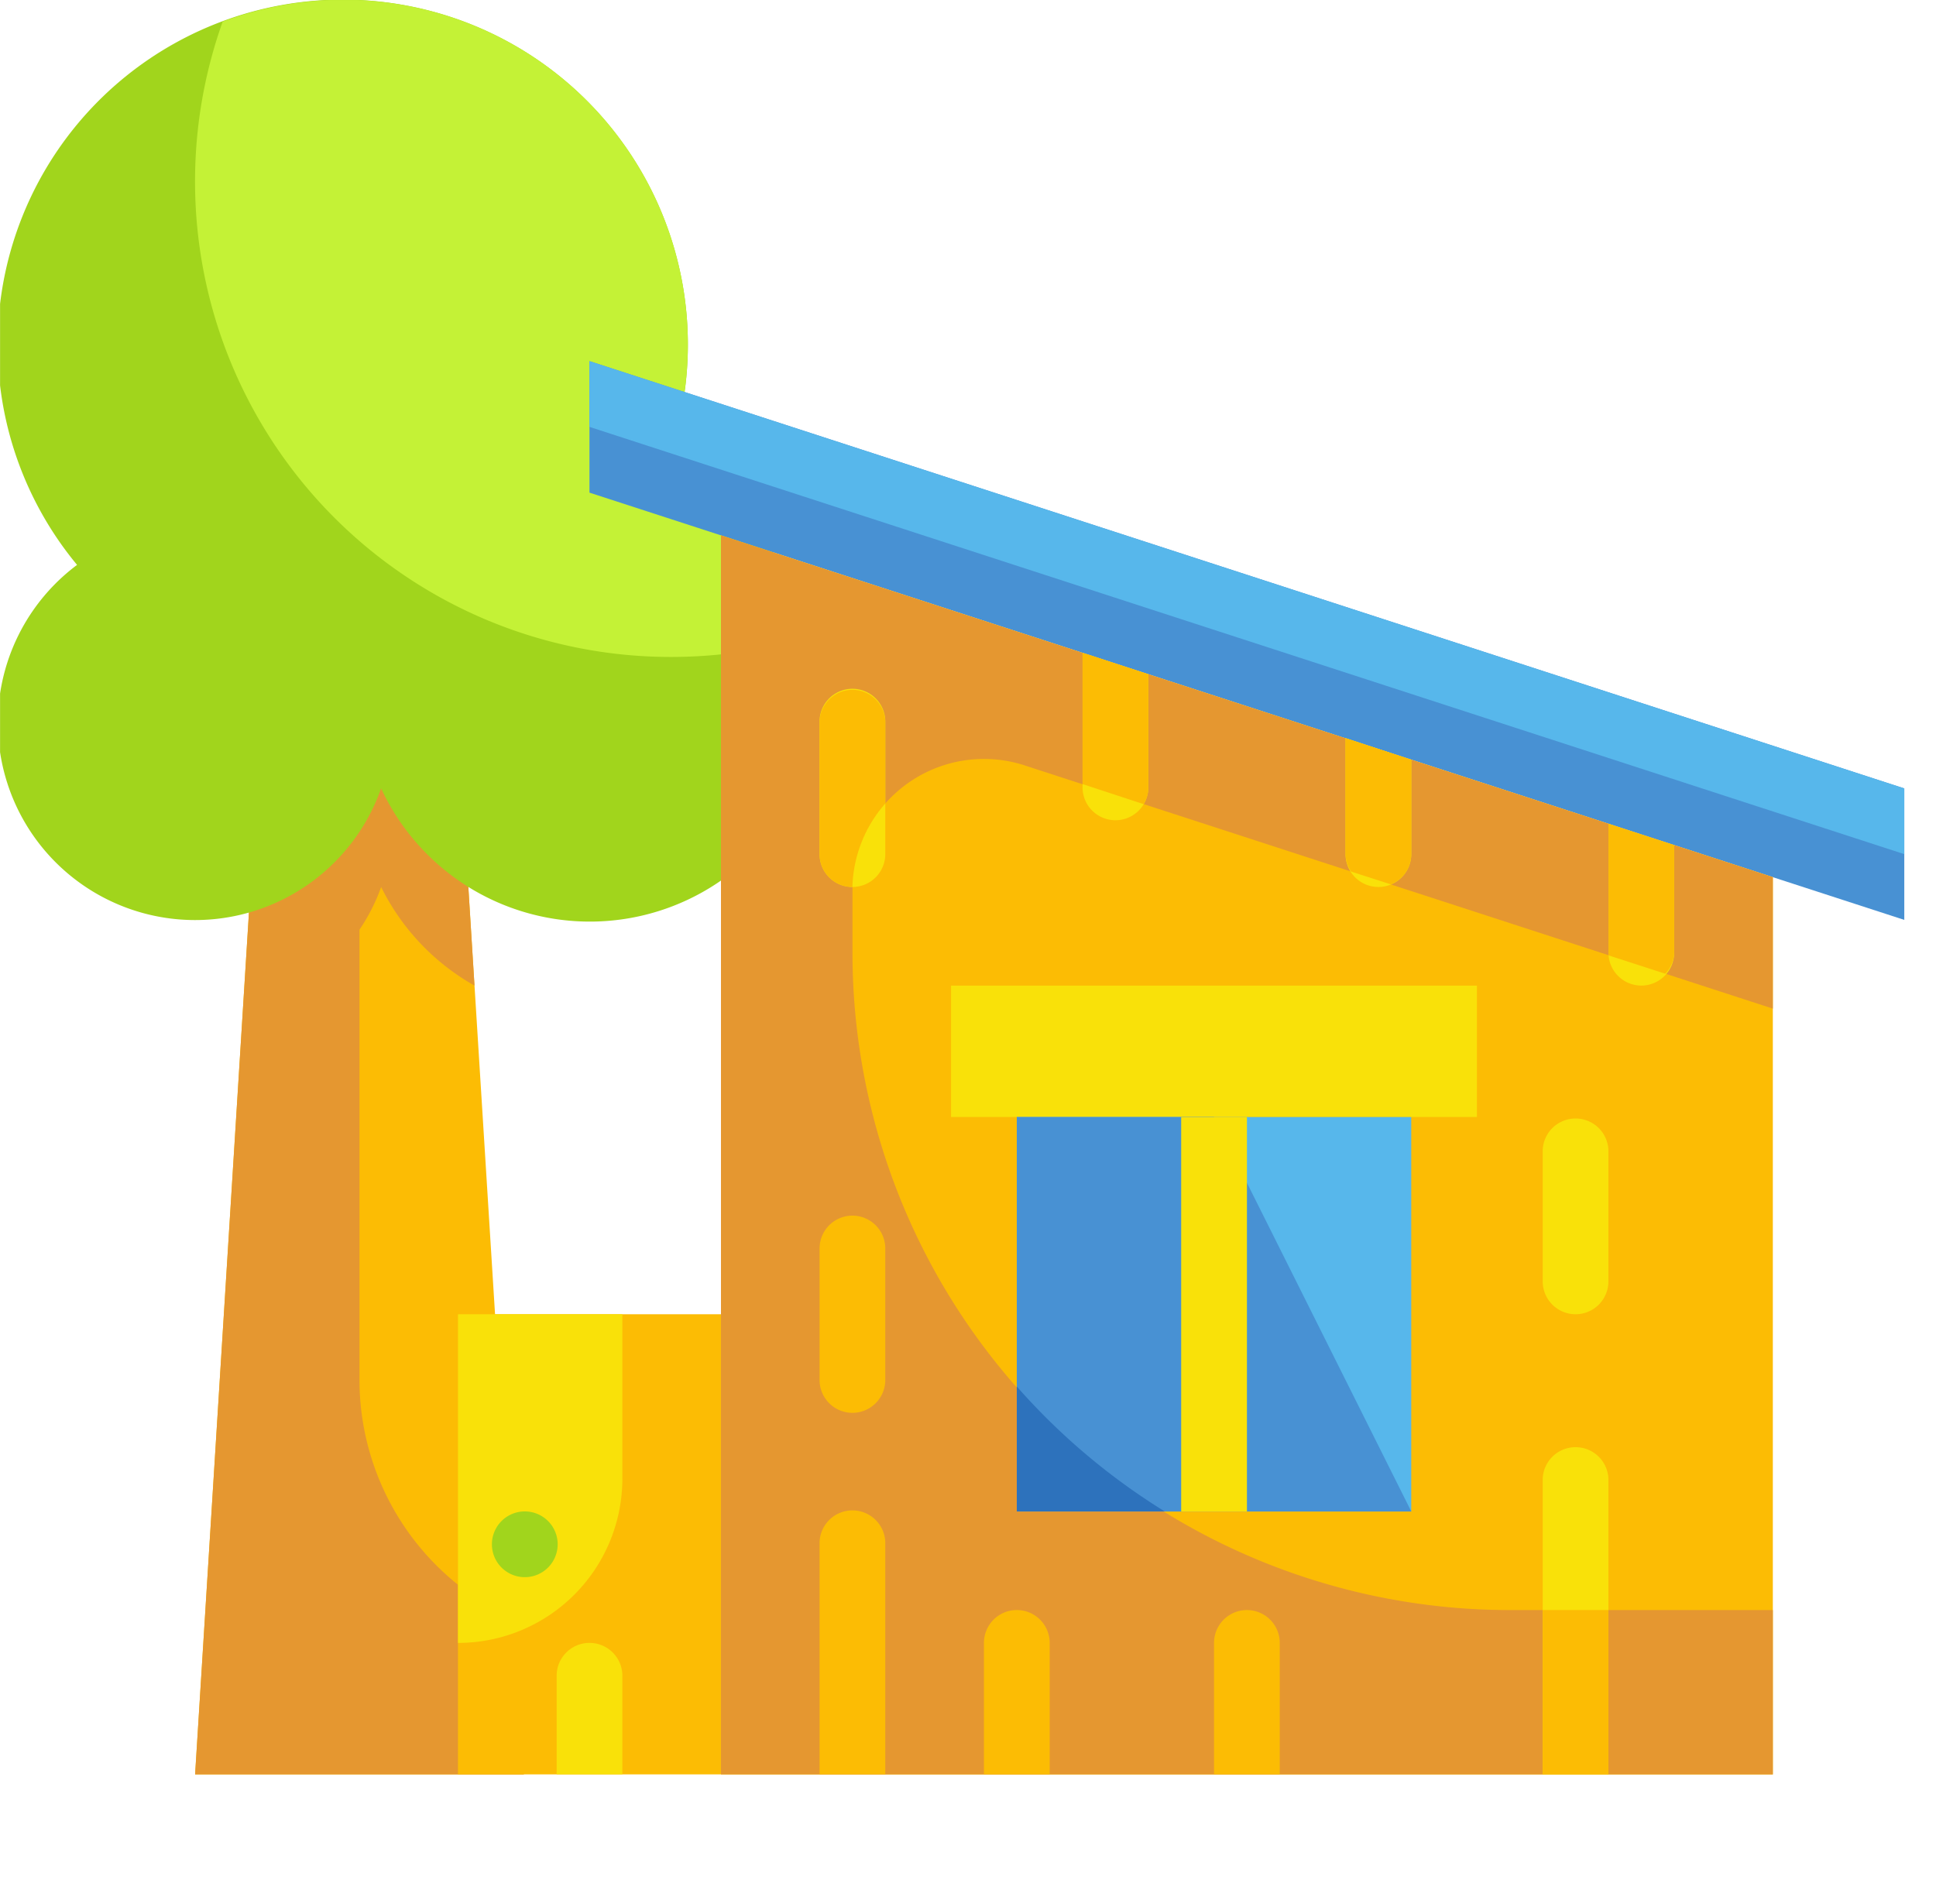
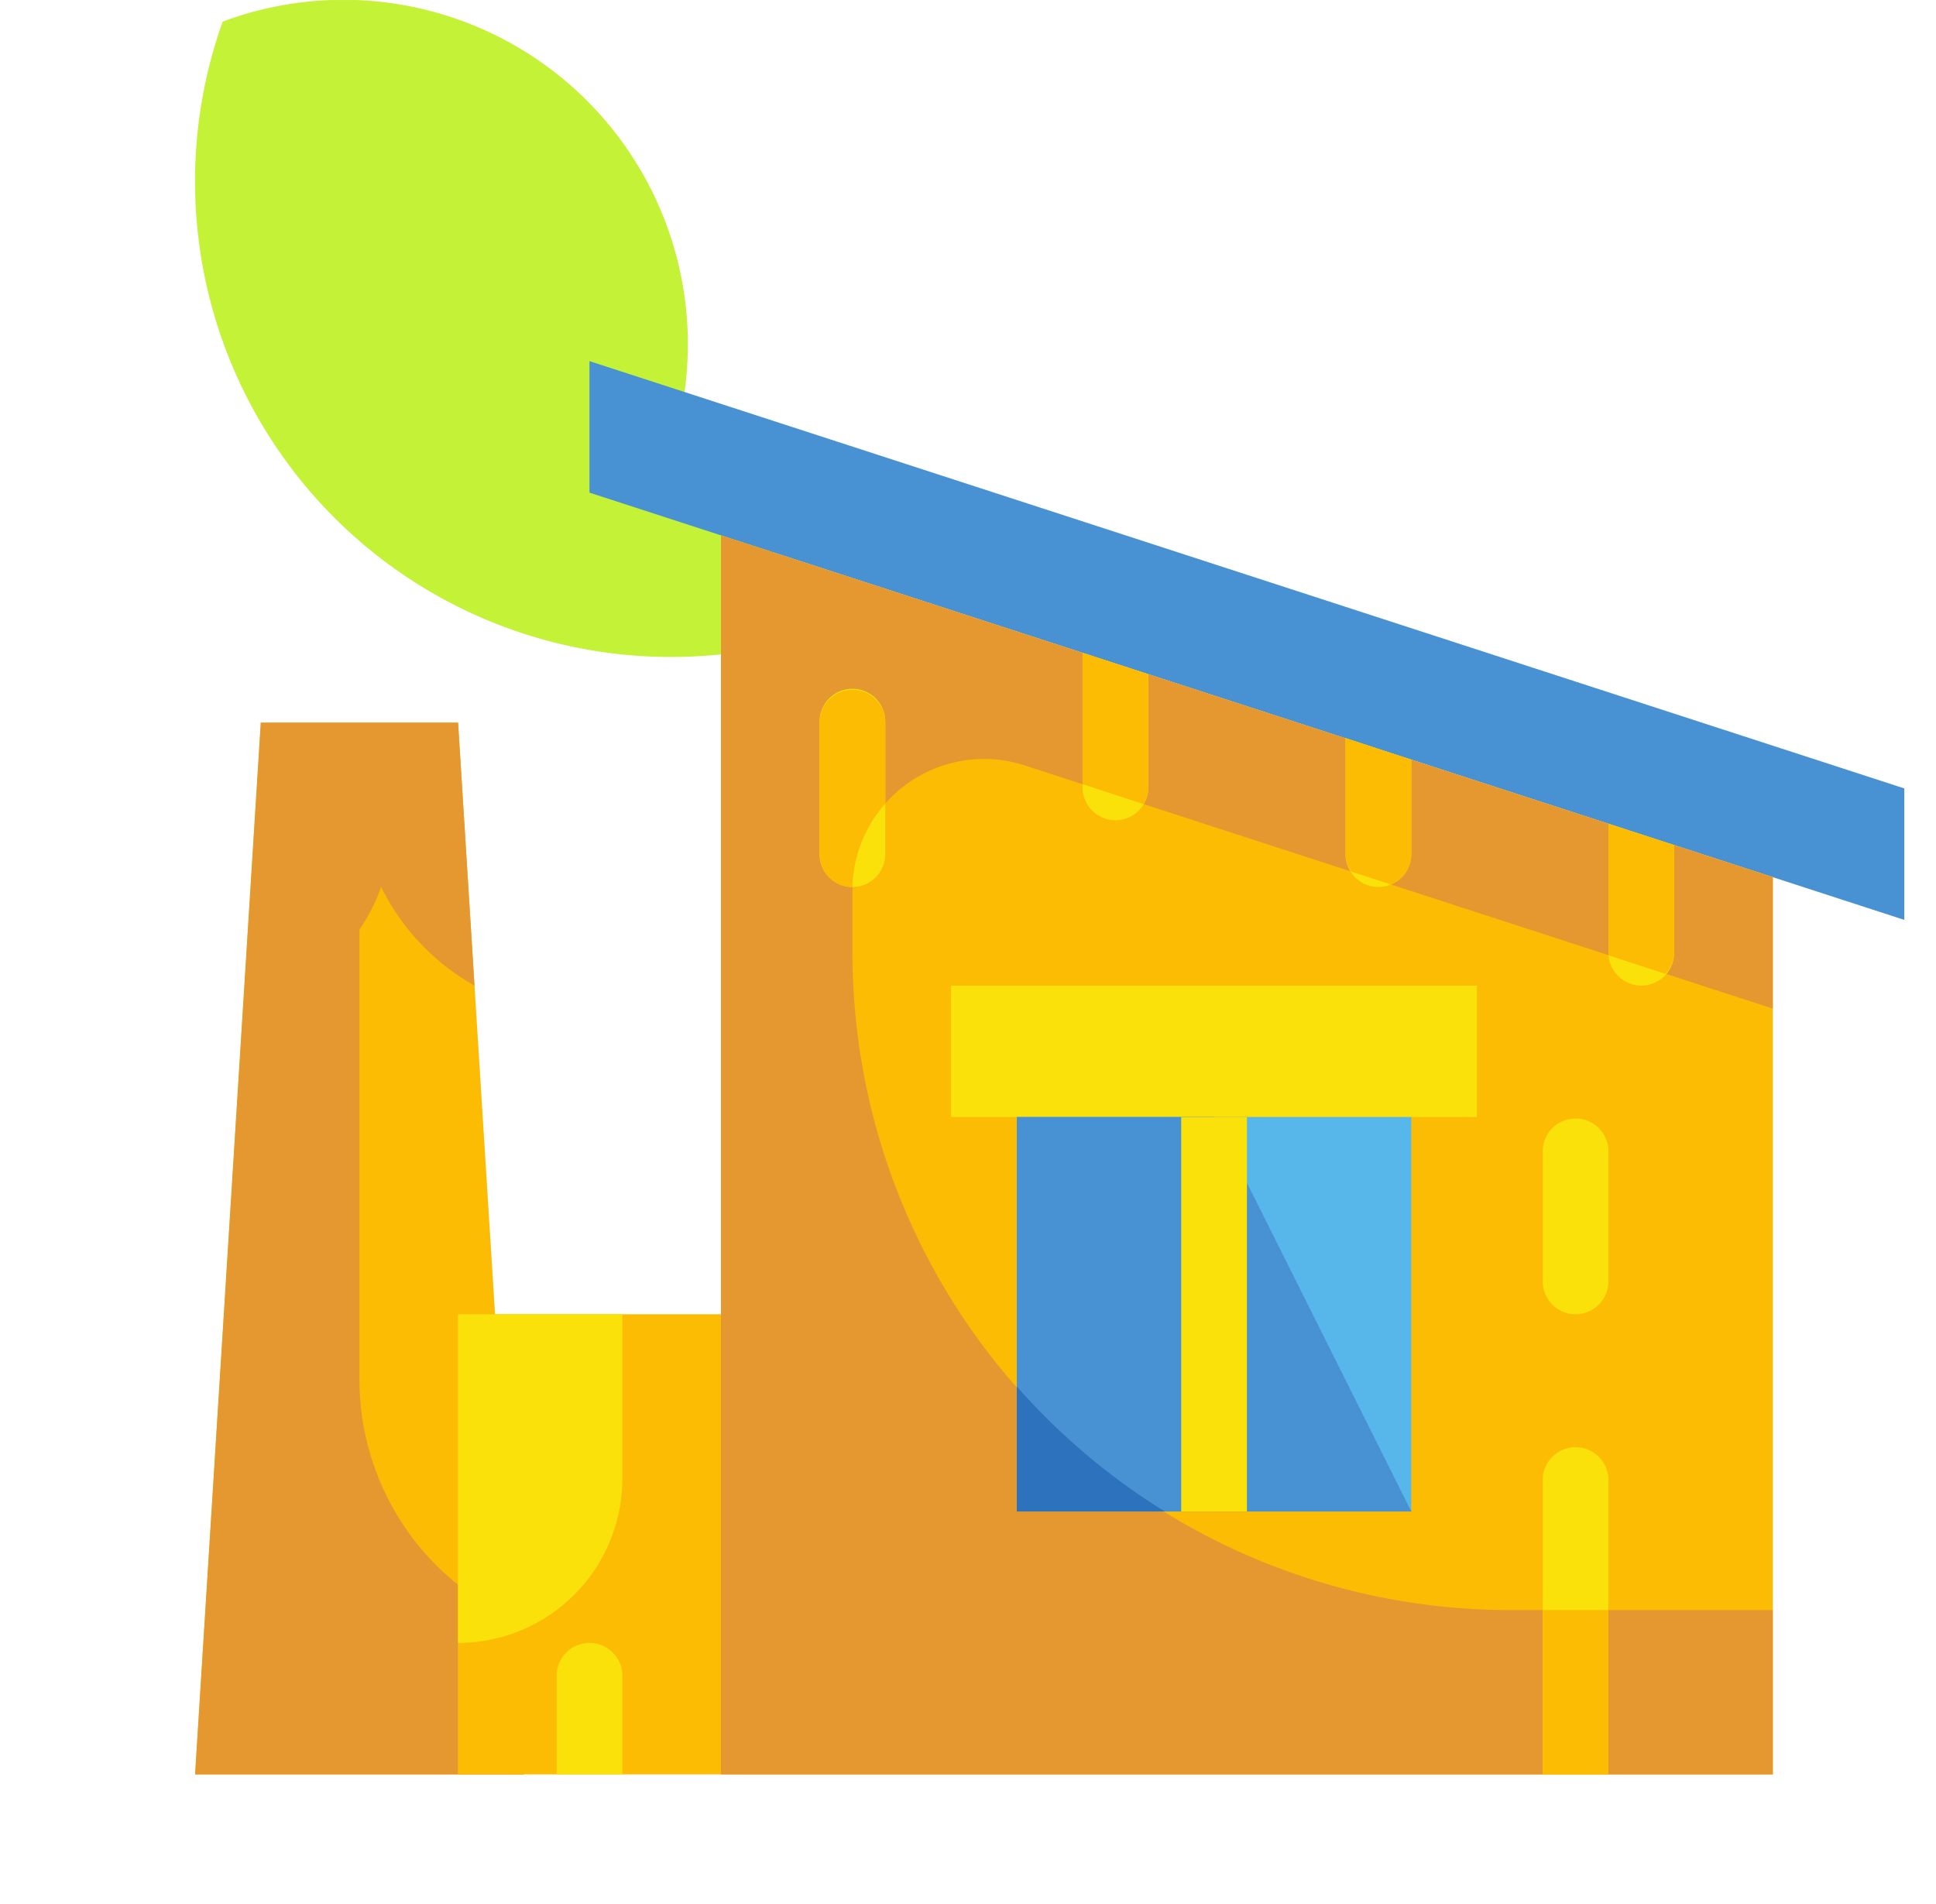
<svg xmlns="http://www.w3.org/2000/svg" width="61" height="60" viewBox="0 0 61 60" fill="none">
  <g clip-path="url(#clip0)">
    <path d="M16.504 55.915H6.147l2.071-33.142h6.215l2.071 33.142z" fill="#FCBC04" />
    <path d="M16.204 51.026a8.284 8.284 0 01-4.878-7.54V29.297c.284-.418.513-.87.683-1.346a7.25 7.25 0 002.941 3.107l-.517-8.285H8.218l-2.07 33.142h10.356l-.3-4.889z" fill="#E59730" />
-     <path d="M20.904 14.881a10.874 10.874 0 10-18.476 2.92 6.214 6.214 0 109.58 7.043 7.25 7.25 0 108.896-9.921v-.042z" fill="#A1D51C" />
    <path d="M21.163 20.702a15.244 15.244 0 004.433-.663 7.25 7.25 0 00-4.692-5.178A10.854 10.854 0 007.016.682a14.986 14.986 0 0014.147 20.02z" fill="#C4F236" />
    <path d="M18.573 11.38v4.144l41.428 13.464v-4.143L18.573 11.38z" fill="#4891D3" />
-     <path d="M18.573 11.38v2.072l41.428 13.464v-2.071L18.573 11.38z" fill="#57B7EB" />
    <path d="M55.859 27.641l-33.142-10.77v39.045h33.142V27.64zM14.431 41.415h8.286v14.5H14.43v-14.5z" fill="#FCBC04" />
-     <path d="M14.431 41.415h5.179v5.178a5.179 5.179 0 01-5.179 5.179V41.415z" fill="#F9E109" />
+     <path d="M14.431 41.415h5.179v5.178a5.179 5.179 0 01-5.179 5.179z" fill="#F9E109" />
    <path d="M32.286 24.12l23.573 7.664v-4.143l-33.142-10.77v39.045h33.142v-5.179h-8.286A20.714 20.714 0 0126.86 30.023v-1.957a4.143 4.143 0 015.427-3.946z" fill="#E59730" />
    <path d="M29.966 31.059h16.57V35.2h-16.57V31.06z" fill="#F9E109" />
    <path d="M32.038 35.201h12.428V47.63H32.038V35.201z" fill="#57B7EB" />
    <path d="M44.466 47.63H32.038V35.2h6.214l6.214 12.428z" fill="#4891D3" />
    <path d="M32.038 43.693v3.936h4.66a20.715 20.715 0 01-4.66-3.936z" fill="#2D72BC" />
    <path d="M26.858 27.951a1.035 1.035 0 01-1.035-1.035v-4.143a1.036 1.036 0 112.071 0v4.143a1.036 1.036 0 01-1.036 1.035z" fill="#F9E109" />
-     <path d="M26.858 44.522a1.036 1.036 0 01-1.035-1.036v-4.143a1.035 1.035 0 112.071 0v4.143a1.036 1.036 0 01-1.036 1.036zM25.823 55.914v-7.25a1.036 1.036 0 112.071 0v7.25h-2.071zM31.002 55.915v-4.143a1.036 1.036 0 112.072 0v4.143h-2.072zM38.252 55.915v-4.143a1.035 1.035 0 112.071 0v4.143h-2.071z" fill="#FCBC04" />
    <path d="M48.608 55.914v-9.32a1.036 1.036 0 012.07 0v9.32h-2.07zM49.643 41.415a1.036 1.036 0 01-1.035-1.035v-4.143a1.036 1.036 0 012.07 0v4.142a1.035 1.035 0 01-1.035 1.036zM37.217 35.201h2.072V47.63h-2.072V35.201zM17.539 55.914v-3.107a1.035 1.035 0 112.071 0v3.107H17.54zM34.11 24.844a1.036 1.036 0 002.071 0V21.25l-2.071-.673V24.844zM43.431 27.951a1.036 1.036 0 001.036-1.035v-2.973l-2.072-.683v3.656a1.036 1.036 0 001.036 1.035zM51.715 31.058a1.036 1.036 0 001.035-1.035v-3.387l-2.07-.673v4.06a1.036 1.036 0 001.035 1.035z" fill="#F9E109" />
    <path d="M26.858 21.737a1.036 1.036 0 00-1.035 1.036v4.143a1.035 1.035 0 001.035 1.035 4.143 4.143 0 011.036-2.63v-2.548a1.036 1.036 0 00-1.036-1.036zM48.608 50.736h2.07v5.179h-2.07v-5.179zM36.181 24.844V21.25l-1.885-.621-.186-.052v4.132l1.926.632c.09-.15.14-.322.145-.497zM42.571 27.465l1.254.404a1.036 1.036 0 00.642-.953v-2.973l-2.072-.683v3.656c.006.196.067.386.176.549zM52.751 26.636l-2.071-.673v4.06a.25.25 0 000 .082l1.791.58c.17-.18.27-.415.28-.662v-3.387z" fill="#FCBC04" />
-     <path d="M16.503 49.7a1.036 1.036 0 100-2.071 1.036 1.036 0 000 2.071z" fill="#A1D51C" />
  </g>
  <defs>
    <clipPath id="clip0">
      <path fill="#fff" d="M.002.001h60v60h-60z" />
    </clipPath>
  </defs>
</svg>